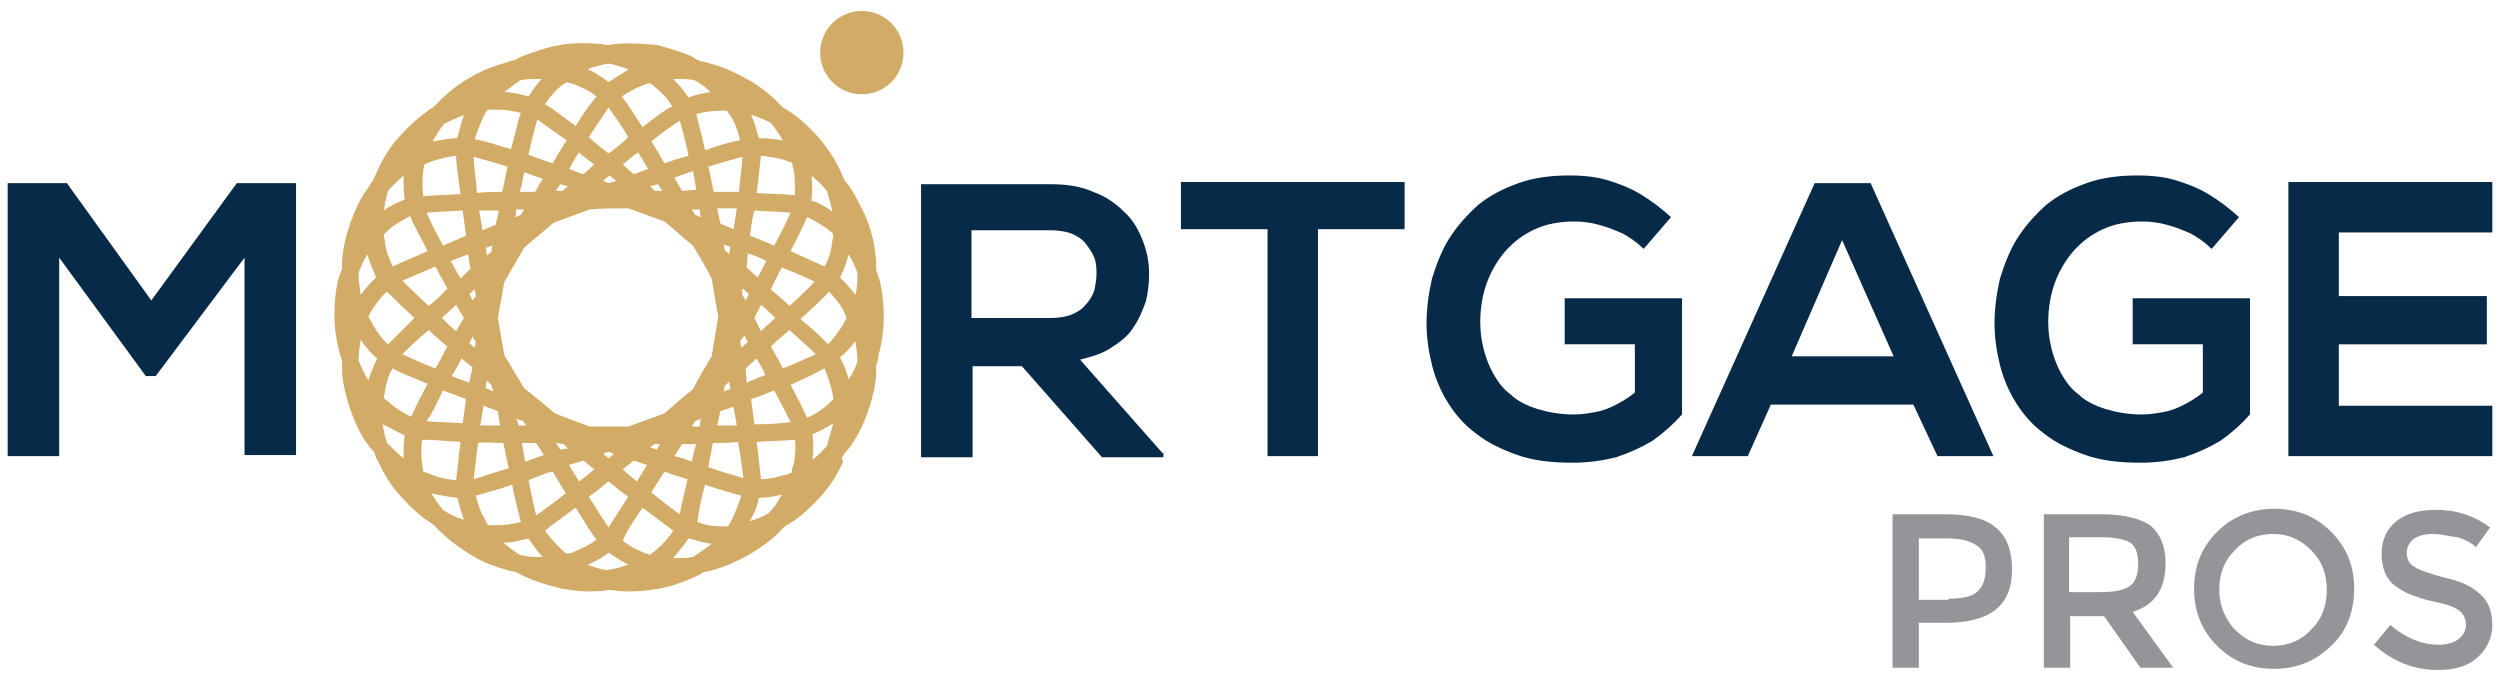
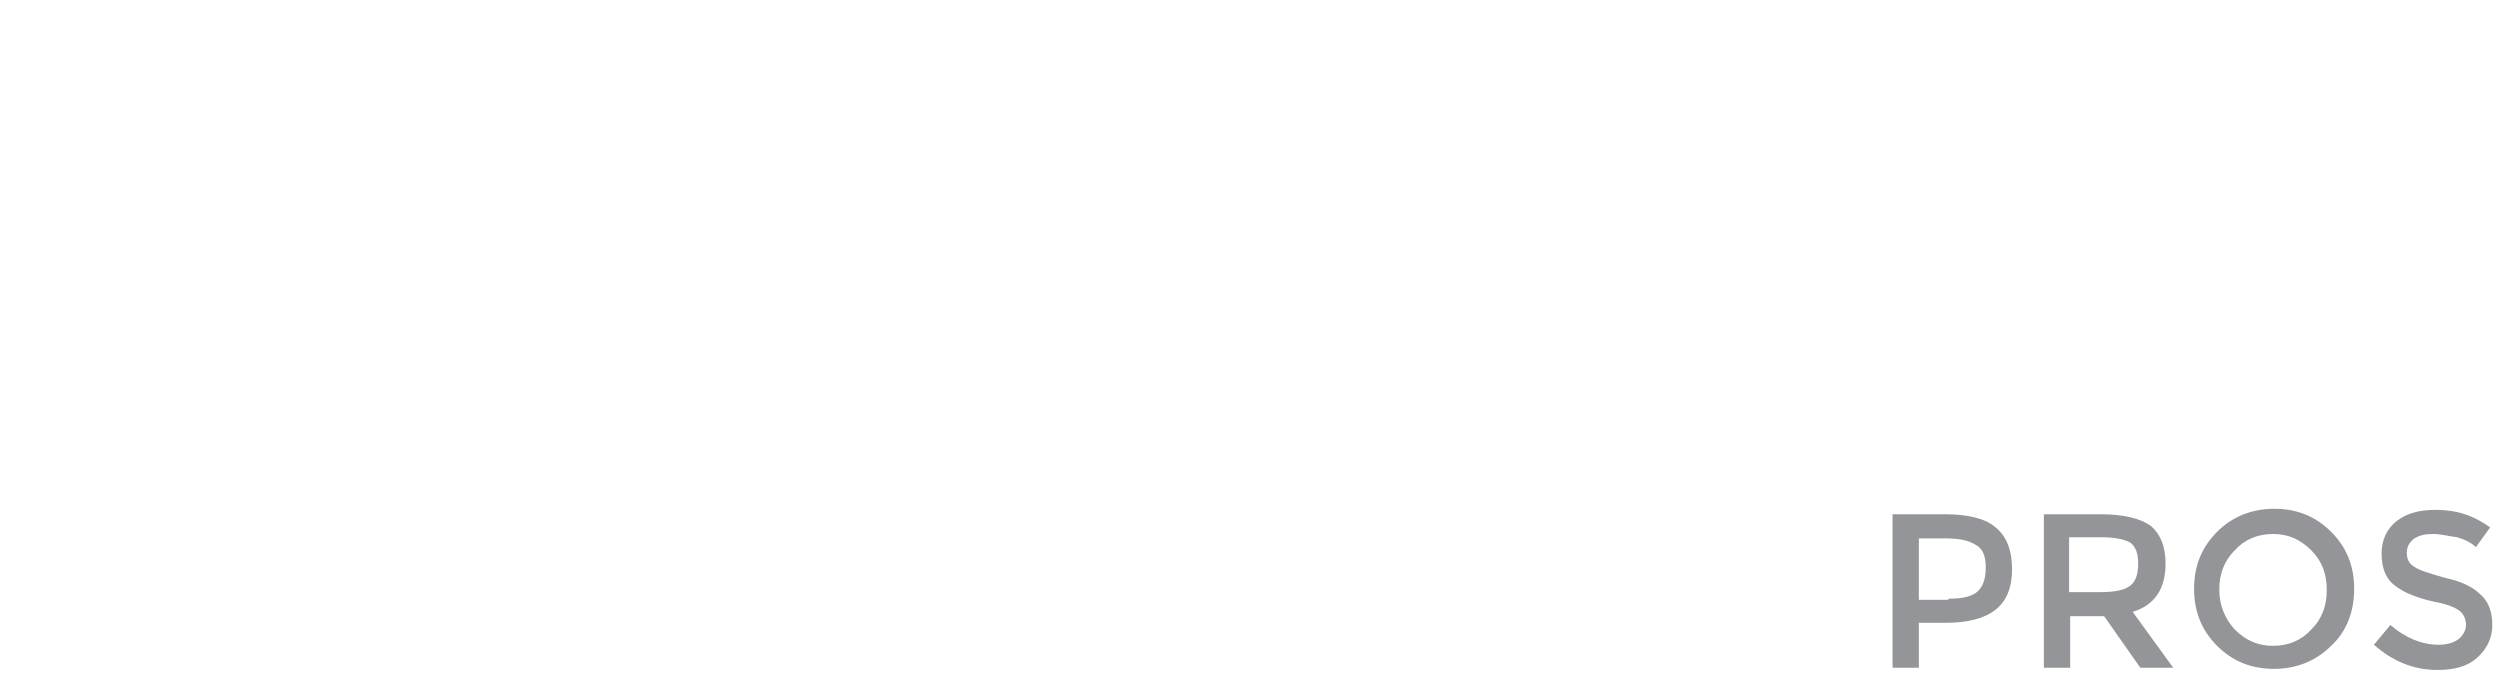
<svg xmlns="http://www.w3.org/2000/svg" version="1.1" id="Layer_1" x="0px" y="0px" viewBox="0 0 228 62" style="enable-background:new 0 0 228 62;" xml:space="preserve">
  <style type="text/css">
	.st0{fill:#939598;}
	.st1{fill:#082A49;}
	.st2{fill:#D2AB67;}
</style>
  <g>
    <path class="st0" d="M177.4,46.9c2.1,0,3.7,0.4,4.6,1.2c1,0.8,1.5,2.1,1.5,3.8c0,1.7-0.5,2.9-1.5,3.7c-1,0.8-2.5,1.2-4.6,1.2H175   v4.1h-2.4v-14H177.4z M177.7,54.6c1.3,0,2.2-0.2,2.7-0.7c0.5-0.5,0.7-1.2,0.7-2.2c0-1-0.3-1.7-0.9-2c-0.6-0.4-1.5-0.6-2.8-0.6H175   v5.6H177.7z M197.5,51.4c0,2.3-1,3.8-3,4.4l3.7,5.1h-3l-3.3-4.7h-3.1v4.7h-2.4v-14h5.2c2.1,0,3.7,0.4,4.6,1.1   C197,48.7,197.5,49.8,197.5,51.4z M191.6,54c1.3,0,2.2-0.2,2.7-0.6c0.5-0.4,0.7-1.1,0.7-2c0-0.9-0.2-1.5-0.7-1.9   c-0.5-0.3-1.4-0.5-2.6-0.5h-3v5H191.6z M210.8,50.2c-1-1-2.1-1.5-3.5-1.5c-1.4,0-2.6,0.5-3.5,1.5c-1,1-1.4,2.2-1.4,3.6   s0.5,2.6,1.4,3.6c1,1,2.1,1.5,3.5,1.5c1.4,0,2.6-0.5,3.5-1.5c1-1,1.4-2.2,1.4-3.6S211.8,51.2,210.8,50.2z M212.6,58.9   c-1.4,1.4-3.2,2.1-5.2,2.1c-2.1,0-3.8-0.7-5.2-2.1c-1.4-1.4-2.1-3.1-2.1-5.2c0-2.1,0.7-3.8,2.1-5.2c1.4-1.4,3.2-2.1,5.2-2.1   c2.1,0,3.8,0.7,5.2,2.1c1.4,1.4,2.1,3.1,2.1,5.2C214.7,55.8,214,57.6,212.6,58.9z M221.9,48.7c-0.7,0-1.2,0.1-1.7,0.4   c-0.4,0.3-0.7,0.7-0.7,1.3c0,0.6,0.2,1,0.7,1.3c0.4,0.3,1.4,0.6,2.8,1c1.4,0.3,2.5,0.8,3.2,1.5c0.7,0.6,1.1,1.5,1.1,2.8   c0,1.2-0.5,2.2-1.4,3c-0.9,0.8-2.1,1.1-3.6,1.1c-2.2,0-4.1-0.8-5.8-2.3L218,57c1.4,1.2,2.9,1.8,4.4,1.8c0.8,0,1.4-0.2,1.8-0.5   c0.4-0.3,0.7-0.8,0.7-1.3c0-0.5-0.2-1-0.6-1.3c-0.4-0.3-1.1-0.6-2.2-0.8c-1-0.2-1.8-0.5-2.3-0.7c-0.5-0.2-1-0.5-1.4-0.8   c-0.8-0.6-1.2-1.6-1.2-2.9c0-1.3,0.5-2.3,1.4-3c0.9-0.7,2.1-1,3.5-1c0.9,0,1.8,0.1,2.7,0.4c0.9,0.3,1.6,0.7,2.3,1.2l-1.3,1.8   c-0.4-0.4-1-0.7-1.7-0.9C223.3,48.9,222.6,48.7,221.9,48.7z" />
-     <path class="st1" d="M227.3,37h-14v-5.6h13.5V27h-13.5v-5.8h14v-4.6h-18.6v12.5v12.5h18.6V37z M22.3,41.5H27V16.7h-5.4l-7.8,10.7   L6.1,16.7H0.7v24.9h4.7V23.5l7.9,10.8h0.9l8.1-10.8V41.5z M106,41.3l-7.5-8.5c1.2-0.3,2.2-0.6,3-1.2c0.8-0.5,1.5-1.1,1.9-1.8   c0.5-0.7,0.8-1.5,1.1-2.3c0.2-0.8,0.3-1.7,0.3-2.5c0-1.1-0.2-2.1-0.6-3.1c-0.4-1-0.9-1.9-1.7-2.6c-0.8-0.8-1.7-1.4-2.8-1.8   c-1.1-0.5-2.4-0.7-3.9-0.7c-2,0-4,0-5.9,0c-2,0-4,0-5.9,0v24.9h4.7v-8.3h4.5l7.3,8.3h5.6V41.3z M95.8,21c0.7,0,1.4,0.1,1.9,0.3   c0.5,0.2,1,0.5,1.3,0.9c0.3,0.4,0.6,0.8,0.8,1.3c0.2,0.5,0.2,1,0.2,1.5s-0.1,1-0.2,1.5c-0.2,0.5-0.4,0.9-0.8,1.3   c-0.3,0.4-0.8,0.7-1.3,0.9c-0.5,0.2-1.2,0.3-1.9,0.3h-7.2v-8H95.8z M115.5,41.6h4.7V20.9h7.9v-4.3h-5.2h-5h-5h-5.2v4.3h7.9V41.6z    M152.4,19.8c-0.9-0.8-1.8-1.5-2.8-2.1c-1-0.6-2.1-1-3.1-1.3c-1.1-0.3-2.2-0.4-3.3-0.4c-1.8,0-3.3,0.2-4.7,0.7   c-1.4,0.5-2.6,1.1-3.7,2c-1,0.9-1.9,1.9-2.6,3c-0.7,1.1-1.2,2.4-1.6,3.7c-0.3,1.3-0.5,2.7-0.5,4.1c0,1.3,0.2,2.6,0.5,3.8   c0.3,1.2,0.8,2.4,1.5,3.5c0.7,1.1,1.5,2,2.6,2.8c1,0.8,2.3,1.4,3.7,1.9c1.4,0.5,3.1,0.7,5,0.7c1.5,0,2.8-0.2,4-0.5   c1.2-0.4,2.3-0.9,3.3-1.5c1-0.7,1.9-1.5,2.7-2.4V27.2h-10.7v4.2h6.4v4.4c-0.6,0.5-1.3,0.9-1.9,1.2c-0.6,0.3-1.2,0.5-1.8,0.6   c-0.6,0.1-1.2,0.2-1.9,0.2c-1.2,0-2.3-0.2-3.3-0.5c-0.9-0.3-1.8-0.7-2.4-1.3c-0.7-0.5-1.2-1.2-1.6-1.9c-0.4-0.7-0.7-1.5-0.9-2.3   c-0.2-0.8-0.3-1.6-0.3-2.4c0-1.3,0.2-2.5,0.6-3.6c0.4-1.1,1-2.1,1.7-2.9c0.7-0.8,1.6-1.5,2.7-2c1.1-0.5,2.3-0.7,3.6-0.7   c0.7,0,1.5,0.1,2.2,0.3c0.8,0.2,1.5,0.5,2.2,0.8c0.7,0.4,1.3,0.8,1.9,1.4L152.4,19.8z M176.7,41.6h5.1l-11.2-24.9h-5.1l-11.2,24.9   h5.1l2.1-4.7h13L176.7,41.6z M172.7,32.5h-9.3l4.6-10.6L172.7,32.5z M204.2,19.8c-0.9-0.8-1.8-1.5-2.8-2.1c-1-0.6-2.1-1-3.1-1.3   c-1.1-0.3-2.2-0.4-3.3-0.4c-1.8,0-3.3,0.2-4.7,0.7c-1.4,0.5-2.6,1.1-3.7,2c-1,0.9-1.9,1.9-2.6,3c-0.7,1.1-1.2,2.4-1.6,3.7   c-0.3,1.3-0.5,2.7-0.5,4.1c0,1.3,0.2,2.6,0.5,3.8c0.3,1.2,0.8,2.4,1.5,3.5c0.7,1.1,1.5,2,2.6,2.8c1,0.8,2.3,1.4,3.7,1.9   c1.4,0.5,3.1,0.7,5,0.7c1.5,0,2.8-0.2,4-0.5c1.2-0.4,2.3-0.9,3.3-1.5c1-0.7,1.9-1.5,2.7-2.4V27.2h-10.7v4.2h6.4v4.4   c-0.6,0.5-1.3,0.9-1.9,1.2c-0.6,0.3-1.2,0.5-1.8,0.6c-0.6,0.1-1.2,0.2-1.9,0.2c-1.2,0-2.3-0.2-3.3-0.5c-0.9-0.3-1.8-0.7-2.4-1.3   c-0.7-0.5-1.2-1.2-1.6-1.9c-0.4-0.7-0.7-1.5-0.9-2.3c-0.2-0.8-0.3-1.6-0.3-2.4c0-1.3,0.2-2.5,0.6-3.6c0.4-1.1,1-2.1,1.7-2.9   c0.7-0.8,1.6-1.5,2.7-2c1.1-0.5,2.3-0.7,3.6-0.7c0.7,0,1.5,0.1,2.2,0.3c0.8,0.2,1.5,0.5,2.2,0.8c0.7,0.4,1.3,0.8,1.9,1.4   L204.2,19.8z" />
-     <path class="st2" d="M36.9,18.2c-0.7,0.3-1.4,0.6-1.9,1l0,0c0.1-0.6,0.2-1.2,0.4-1.8c0.4-0.5,0.9-0.9,1.4-1.4l0,0   C36.8,16.8,36.8,17.5,36.9,18.2 M78.6,1c2.1,0,3.8,1.7,3.8,3.8c0,2.1-1.7,3.8-3.8,3.8c-2.1,0-3.8-1.7-3.8-3.8   C74.8,2.7,76.5,1,78.6,1z M69.2,45.4c0.7,0,1.4-0.1,2.1-0.3c-0.3,0.6-0.7,1.2-1.2,1.7c-0.5,0.3-1,0.5-1.6,0.7l-0.1,0   C68.8,46.8,69.1,46.1,69.2,45.4z M76.9,41.5c0.2-0.2,0.4-0.5,0.6-0.7c0.7-1,1.2-2,1.6-3.1c0.4-1.1,0.7-2.3,0.8-3.4c0-0.3,0-0.6,0-1   c0.1-0.2,0.2-0.5,0.2-0.8c0.3-1.1,0.5-2.3,0.5-3.5c0-1.2-0.1-2.4-0.4-3.5c-0.1-0.3-0.2-0.6-0.3-0.9c0-0.3,0-0.5,0-0.8   c-0.1-1.2-0.3-2.3-0.7-3.4c-0.4-1.1-1-2.2-1.6-3.2c-0.2-0.3-0.4-0.5-0.6-0.8c-0.1-0.2-0.2-0.4-0.3-0.7c-0.5-1.1-1.1-2-1.9-3   c-0.8-0.9-1.6-1.7-2.6-2.4c-0.3-0.2-0.6-0.4-0.8-0.5c-0.2-0.2-0.3-0.3-0.5-0.5c-0.8-0.8-1.7-1.5-2.8-2.1c-1.1-0.6-2.1-1.1-3.3-1.4   c-0.3-0.1-0.6-0.2-0.9-0.2c-0.2-0.1-0.5-0.2-0.7-0.4c-1.1-0.5-2.2-0.8-3.3-1.1C58.7,4,57.5,3.9,56.3,4c-0.3,0-0.6,0.1-0.9,0.1   c-0.3,0-0.5-0.1-0.8-0.1c-1.2-0.1-2.3-0.1-3.5,0.1c-1.2,0.2-2.3,0.6-3.4,1c-0.3,0.1-0.6,0.3-0.8,0.4c-0.2,0-0.5,0.1-0.7,0.2   c-1.1,0.3-2.2,0.7-3.2,1.3c-1.1,0.6-2,1.3-2.8,2.1c-0.2,0.2-0.5,0.5-0.7,0.7c-0.2,0.1-0.4,0.2-0.6,0.4c-1,0.7-1.8,1.5-2.6,2.4   c-0.8,0.9-1.4,1.9-1.9,3c-0.1,0.3-0.3,0.6-0.4,0.9c-0.2,0.2-0.3,0.4-0.4,0.6c-0.7,0.9-1.2,2-1.6,3.1c-0.4,1.1-0.7,2.3-0.8,3.5   c0,0.3,0,0.5,0,0.8c-0.1,0.3-0.2,0.5-0.3,0.8c-0.3,1.1-0.4,2.3-0.4,3.5c0,1.2,0.2,2.4,0.5,3.5c0.1,0.3,0.2,0.5,0.2,0.8   c0,0.3,0,0.6,0,0.9c0.1,1.2,0.4,2.3,0.8,3.5c0.4,1.1,0.9,2.2,1.6,3.1c0.1,0.2,0.3,0.4,0.5,0.6c0.1,0.3,0.2,0.6,0.4,0.9   c0.5,1.1,1.1,2.1,1.9,3c0.8,0.9,1.6,1.7,2.6,2.4c0.2,0.1,0.4,0.3,0.6,0.4c0.2,0.2,0.4,0.5,0.7,0.7c0.8,0.8,1.8,1.5,2.8,2.1   c1,0.6,2.1,1,3.2,1.3c0.3,0.1,0.5,0.1,0.8,0.2c0.3,0.1,0.5,0.3,0.8,0.4c1.1,0.5,2.2,0.8,3.4,1.1c1.2,0.2,2.3,0.3,3.5,0.2   c0.3,0,0.6-0.1,0.8-0.1c0.3,0,0.6,0.1,0.9,0.1c1.2,0.1,2.3,0,3.5-0.2c1.2-0.2,2.3-0.6,3.4-1.1c0.2-0.1,0.5-0.2,0.7-0.4   c0.3-0.1,0.6-0.1,0.9-0.2c1.1-0.3,2.2-0.8,3.3-1.4c1-0.6,2-1.3,2.8-2.1c0.2-0.2,0.3-0.4,0.5-0.5c0.3-0.2,0.5-0.3,0.8-0.5   c1-0.7,1.8-1.5,2.6-2.4c0.8-0.9,1.4-1.9,1.9-3C76.7,41.9,76.8,41.7,76.9,41.5z M78,26.9c-0.4-0.6-0.9-1.1-1.4-1.6   c0.4-0.7,0.6-1.4,0.8-2.1l0,0c0.3,0.5,0.6,1.1,0.8,1.7C78.2,25.6,78.2,26.2,78,26.9L78,26.9z M75.2,24.3c-0.7-0.3-1.8-0.8-3.1-1.4   c0.7-1.3,1.2-2.4,1.5-3.1c0.7,0.3,1.3,0.7,1.9,1.1c0.2,0.2,0.4,0.3,0.5,0.5c0,0.2-0.1,0.5-0.1,0.7C75.8,22.9,75.6,23.6,75.2,24.3z    M70.6,22.4c-0.7-0.3-1.4-0.6-2.2-0.9c0.1-0.8,0.2-1.6,0.4-2.3c1.4,0.1,2.6,0.1,3.3,0.2C71.8,20.1,71.3,21.1,70.6,22.4z M66.9,20.9   l-1.2-0.5l-0.3-1.4c0.6,0,1.2,0,1.8,0C67.1,19.7,67,20.3,66.9,20.9z M63.9,19.8l-0.5-0.2l-0.3-0.5l0.7,0L63.9,19.8z M55.5,16.7   L55,16.5l0.6-0.5l0.6,0.5L55.5,16.7z M53.2,15.9l-1.3-0.5c0.3-0.5,0.6-1.1,0.9-1.5c0.4,0.4,0.9,0.7,1.4,1.1L53.2,15.9z M50.4,14.9   c-0.8-0.3-1.5-0.5-2.2-0.8c0.3-1.4,0.6-2.5,0.8-3.2c0.6,0.4,1.5,1.1,2.7,1.9C51.2,13.5,50.8,14.2,50.4,14.9z M46.6,13.6   c-1.4-0.4-2.5-0.8-3.3-0.9c0.2-0.7,0.5-1.4,0.8-2.1c0.1-0.2,0.2-0.4,0.4-0.6c0.2,0,0.5,0,0.8,0c0.7,0,1.5,0.1,2.2,0.3   C47.2,11.1,47,12.2,46.6,13.6z M41.7,12.6c-0.8,0-1.5,0.2-2.2,0.3l0-0.1c0.3-0.5,0.6-1,1-1.5c0.6-0.3,1.2-0.6,1.8-0.8l0,0   C42.1,11.1,41.9,11.8,41.7,12.6z M32.9,31c0.4,0.6,0.9,1.2,1.5,1.7c-0.3,0.6-0.6,1.3-0.8,2l0,0c-0.4-0.6-0.6-1.2-0.9-1.8   C32.7,32.2,32.8,31.6,32.9,31z M35.8,33.6c0.7,0.4,1.8,0.8,3.2,1.4c-0.7,1.3-1.2,2.3-1.5,3c-0.7-0.3-1.3-0.7-1.9-1.2   c-0.2-0.2-0.4-0.3-0.6-0.5c0-0.2,0.1-0.4,0.1-0.6C35.2,35,35.4,34.3,35.8,33.6z M40.4,35.6c0.7,0.3,1.4,0.5,2.1,0.8   c-0.1,0.8-0.2,1.5-0.3,2.2c-1.4-0.1-2.6-0.1-3.3-0.2C39.3,37.9,39.8,36.9,40.4,35.6z M44.1,37l1.3,0.5l0.2,1.3c-0.6,0-1.2,0-1.8,0   C43.9,38.2,44,37.6,44.1,37z M47.1,38.2l0.6,0.2l0.3,0.4l-0.7,0L47.1,38.2z M55.5,41.2l0.5,0.2l-0.5,0.4L55,41.4L55.5,41.2z    M57.8,42l1.2,0.4c-0.3,0.5-0.6,1-0.9,1.5c-0.4-0.3-0.9-0.7-1.3-1.1L57.8,42z M60.6,43c0.7,0.3,1.5,0.5,2.1,0.7   c-0.3,1.4-0.6,2.5-0.7,3.2c-0.6-0.4-1.5-1.1-2.6-2C59.8,44.3,60.2,43.6,60.6,43z M64.3,44.2c1.4,0.5,2.6,0.8,3.3,1   c-0.2,0.7-0.5,1.4-0.8,2.1c-0.1,0.2-0.3,0.5-0.4,0.7c-0.2,0-0.4,0-0.6,0c-0.7,0-1.5-0.1-2.2-0.4C63.7,46.8,63.9,45.6,64.3,44.2z    M35.4,31.4c-0.6-0.5-1-1.1-1.4-1.8c-0.1-0.2-0.2-0.4-0.4-0.7c0.1-0.2,0.2-0.4,0.3-0.6c0.4-0.6,0.8-1.2,1.4-1.7   c0.6,0.6,1.4,1.4,2.5,2.4C36.8,30,36,30.8,35.4,31.4z M32.9,26.9L32.9,26.9c-0.1-0.7-0.2-1.3-0.2-2c0.2-0.6,0.5-1.2,0.8-1.7l0,0   c0.2,0.7,0.5,1.4,0.8,2.1C33.8,25.8,33.3,26.3,32.9,26.9z M38.7,15c0.2-0.1,0.5-0.2,0.7-0.3c0.7-0.2,1.4-0.4,2.2-0.5   c0,0.8,0.2,2,0.4,3.5c-1.5,0.1-2.6,0.1-3.4,0.2c-0.1-0.8-0.1-1.5,0-2.3C38.6,15.4,38.7,15.2,38.7,15z M43.2,14.3   c0.7,0.2,1.8,0.5,3.1,0.9c-0.2,0.7-0.3,1.5-0.5,2.3c-0.8,0-1.6,0-2.3,0.1C43.4,16.2,43.2,15,43.2,14.3z M47.8,15.7   c0.5,0.2,1.1,0.4,1.7,0.6l-0.7,1.2l-1.4,0C47.6,16.9,47.7,16.3,47.8,15.7z M51.1,16.8l0.7,0.2l-0.5,0.4l-0.6,0L51.1,16.8z M57.3,19   c1.1,0.4,2.2,0.8,3.3,1.2c0.9,0.7,1.7,1.5,2.6,2.2c0.6,1,1.2,2,1.7,3c0.2,1.2,0.4,2.3,0.6,3.5c-0.2,1.2-0.4,2.4-0.6,3.6   c-0.6,1-1.2,2-1.7,3c-0.9,0.7-1.8,1.5-2.6,2.2c-1.1,0.4-2.2,0.8-3.3,1.2c-1.2,0-2.3,0-3.5,0c-1.1-0.4-2.2-0.8-3.2-1.2   c-0.9-0.8-1.8-1.5-2.8-2.3c-0.6-1-1.2-2-1.8-3c-0.2-1.1-0.4-2.3-0.6-3.4c0.2-1.1,0.4-2.2,0.6-3.3c0.6-1,1.2-2.1,1.8-3.1   c0.9-0.8,1.8-1.5,2.7-2.3c1.1-0.4,2.2-0.8,3.3-1.2C54.9,19,56.1,19,57.3,19z M66,22.3l0.6,0.2l-0.1,0.7l-0.4-0.4L66,22.3z    M68.2,23.1c0.6,0.2,1.1,0.4,1.7,0.7c-0.3,0.5-0.5,1-0.8,1.5l-1-0.9L68.2,23.1z M71.3,24.4c1.3,0.5,2.4,1,3,1.3   C73.8,26.2,73,27,72,27.9c-0.5-0.5-1.1-1-1.7-1.5C70.6,25.7,71,25,71.3,24.4z M75.6,26.6c0.5,0.5,1,1.1,1.3,1.7   c0.1,0.2,0.2,0.4,0.3,0.7c-0.1,0.2-0.2,0.4-0.3,0.6c-0.4,0.6-0.8,1.2-1.4,1.8c-0.5-0.6-1.4-1.4-2.5-2.3   C74.2,28,75.1,27.2,75.6,26.6z M78,31.1L78,31.1c0.1,0.6,0.2,1.3,0.2,1.9c-0.2,0.6-0.5,1.1-0.8,1.6l0,0c-0.2-0.7-0.4-1.3-0.8-2   C77.1,32.2,77.6,31.7,78,31.1z M75.4,40.7c-0.4,0.4-0.8,0.9-1.3,1.2l0,0c0.1-0.7,0.1-1.5,0-2.3c0.7-0.3,1.3-0.6,1.9-1l0,0   C75.8,39.3,75.6,40,75.4,40.7z M72.2,43.1c-0.2,0.1-0.4,0.2-0.6,0.2c-0.7,0.2-1.4,0.4-2.2,0.4c-0.1-0.8-0.2-2-0.4-3.4   c1.5-0.1,2.7-0.1,3.5-0.2c0.1,0.7,0,1.5-0.1,2.2C72.3,42.5,72.2,42.8,72.2,43.1z M67.8,43.6c-0.7-0.2-1.8-0.5-3.2-1   c0.1-0.7,0.3-1.4,0.4-2.2c0.8,0,1.6,0,2.3-0.1C67.6,41.8,67.7,42.9,67.8,43.6z M63.1,42.1c-0.5-0.2-1.1-0.4-1.6-0.5l0.7-1.1l1.3,0   C63.3,41,63.2,41.6,63.1,42.1z M59.9,41l-0.6-0.2l0.4-0.3l0.5,0L59.9,41z M45,35.7l-0.7-0.3l0.1-0.7l0.4,0.4L45,35.7z M42.8,34.9   c-0.6-0.2-1.1-0.4-1.6-0.6c0.3-0.5,0.6-1,0.9-1.6l1,0.8L42.8,34.9z M39.7,33.6c-1.3-0.5-2.4-1-3-1.3c0.5-0.5,1.3-1.3,2.4-2.2   c0.5,0.5,1.1,1,1.7,1.5C40.4,32.3,40.1,33,39.7,33.6z M62.8,49.1c0.7,0.2,1.4,0.4,2.1,0.5c-0.5,0.4-1.1,0.8-1.7,1.2   c-0.6,0.1-1.2,0.1-1.8,0.1l0,0C61.9,50.3,62.4,49.7,62.8,49.1z M59.7,17.4L59.3,17l0.7-0.2l0.4,0.6L59.7,17.4z M57.8,15.9l-1-0.9   c0.5-0.4,0.9-0.8,1.4-1.1c0.3,0.5,0.6,1,0.9,1.5L57.8,15.9z M55.5,14c-0.6-0.5-1.3-1-1.8-1.5c0.8-1.2,1.4-2.1,1.8-2.7   c0.4,0.6,1.1,1.5,1.8,2.7C56.8,13,56.2,13.5,55.5,14z M52.5,11.5c-1.2-0.9-2.1-1.6-2.8-2c0.4-0.6,0.9-1.2,1.4-1.6   c0.2-0.2,0.4-0.3,0.6-0.4c0.2,0.1,0.5,0.1,0.7,0.2c0.7,0.3,1.4,0.6,2,1.1C53.9,9.4,53.2,10.3,52.5,11.5z M48.2,8.8   c-0.7-0.2-1.5-0.4-2.2-0.4l0,0c0.5-0.4,1-0.8,1.5-1.1c0.6-0.1,1.3-0.1,1.9-0.1l0,0C49,7.6,48.6,8.2,48.2,8.8z M51.4,40.5l0.4,0.4   L51.1,41l-0.4-0.6L51.4,40.5z M53.2,42l1,0.8c-0.5,0.4-0.9,0.8-1.4,1.1c-0.3-0.5-0.6-1-0.9-1.5L53.2,42z M55.5,43.9   c0.6,0.5,1.2,1,1.8,1.4c-0.8,1.2-1.4,2.2-1.8,2.8c-0.4-0.6-1-1.5-1.8-2.8C54.3,44.9,54.9,44.4,55.5,43.9z M58.6,46.3   c1.2,0.9,2.1,1.6,2.8,2.1c-0.4,0.6-0.9,1.2-1.5,1.7c-0.2,0.2-0.4,0.3-0.6,0.5c-0.2-0.1-0.4-0.1-0.6-0.2c-0.7-0.3-1.3-0.6-1.9-1.1   C57.1,48.5,57.8,47.5,58.6,46.3z M35.8,24.3c-0.3-0.7-0.6-1.4-0.7-2.2c0-0.3-0.1-0.5-0.1-0.7c0.2-0.2,0.3-0.3,0.5-0.5   c0.6-0.5,1.2-0.8,1.9-1.2c0.3,0.8,0.9,1.8,1.6,3.2C37.6,23.5,36.5,24,35.8,24.3z M67.7,26.3l0.6,0.5l-0.3,0.6l-0.3-0.5L67.7,26.3z    M69.4,27.8c0.5,0.4,0.9,0.8,1.3,1.2c-0.4,0.4-0.9,0.8-1.3,1.2L68.8,29L69.4,27.8z M72,30.1c1.1,1,1.9,1.7,2.4,2.2   c-0.7,0.3-1.7,0.8-3,1.3c-0.3-0.6-0.7-1.3-1.1-2C70.8,31.1,71.4,30.6,72,30.1z M75.2,33.6c0.3,0.7,0.5,1.4,0.7,2.1   c0,0.2,0.1,0.5,0.1,0.7c-0.2,0.2-0.3,0.3-0.5,0.5c-0.6,0.5-1.2,0.9-1.9,1.2c-0.3-0.7-0.8-1.7-1.5-3C73.4,34.5,74.5,34,75.2,33.6z    M43.3,31.7l-0.5-0.4l0.3-0.6l0.3,0.5L43.3,31.7z M41.6,30.2c-0.5-0.4-0.9-0.8-1.3-1.2c0.4-0.4,0.9-0.8,1.3-1.2l0.7,1.2L41.6,30.2z    M39.1,27.9c-1.1-1-1.9-1.8-2.4-2.3c0.6-0.3,1.7-0.7,3-1.3c0.3,0.6,0.7,1.3,1.1,2C40.2,27,39.6,27.5,39.1,27.9z M55.5,50.4   c0.6,0.4,1.2,0.8,1.8,1.1l0,0c-0.6,0.2-1.3,0.4-2,0.5c-0.6-0.1-1.2-0.3-1.7-0.5C54.3,51.2,54.9,50.9,55.5,50.4z M62.2,17.4   l-0.7-1.2c0.6-0.2,1.1-0.4,1.7-0.6c0.1,0.6,0.2,1.1,0.3,1.7L62.2,17.4z M60.6,14.9c-0.4-0.7-0.8-1.4-1.2-2c1.1-0.9,2-1.5,2.6-1.9   c0.2,0.7,0.5,1.8,0.8,3.2C62.1,14.4,61.4,14.6,60.6,14.9z M58.6,11.6c-0.8-1.2-1.4-2.2-1.9-2.8c0.6-0.4,1.3-0.8,1.9-1   c0.2-0.1,0.4-0.2,0.7-0.2c0.2,0.1,0.4,0.3,0.5,0.4c0.6,0.5,1.1,1,1.5,1.7C60.7,10,59.7,10.7,58.6,11.6z M55.5,7.5   c-0.6-0.5-1.3-0.9-1.9-1.2l0,0c0.6-0.2,1.2-0.4,1.9-0.5c0.6,0.1,1.2,0.3,1.8,0.5l0.1,0C56.7,6.7,56.1,7.1,55.5,7.5z M48.9,40.4   l0.7,1.1c-0.6,0.2-1.1,0.4-1.7,0.6c-0.1-0.5-0.2-1.1-0.3-1.7L48.9,40.4z M50.4,43c0.4,0.7,0.8,1.3,1.2,2c-1.2,0.9-2.1,1.6-2.7,2   c-0.2-0.7-0.4-1.8-0.7-3.2C48.9,43.5,49.6,43.2,50.4,43z M52.5,46.3c0.8,1.3,1.4,2.3,1.9,2.9c-0.6,0.5-1.3,0.8-2,1.1   c-0.2,0.1-0.5,0.2-0.7,0.2c-0.2-0.1-0.4-0.3-0.5-0.4c-0.5-0.5-1-1-1.5-1.7C50.3,47.9,51.3,47.2,52.5,46.3z M67.9,30.6l0.3,0.6   l-0.6,0.5l-0.1-0.6L67.9,30.6z M69,32.7c0.3,0.5,0.6,1,0.8,1.5c-0.5,0.2-1.1,0.4-1.7,0.7L68,33.6L69,32.7z M70.6,35.6   c0.7,1.3,1.2,2.3,1.5,2.9c-0.7,0.1-1.9,0.2-3.3,0.2c-0.1-0.7-0.2-1.5-0.3-2.3C69.2,36.2,69.9,35.9,70.6,35.6z M43.1,27.4l-0.3-0.6   l0.5-0.4l0.1,0.6L43.1,27.4z M42,25.4c-0.3-0.5-0.6-1.1-0.9-1.6c0.5-0.2,1.1-0.4,1.6-0.6l0.2,1.3L42,25.4z M40.4,22.4   c-0.7-1.3-1.2-2.3-1.5-3c0.7-0.1,1.8-0.1,3.3-0.2c0.1,0.7,0.2,1.5,0.3,2.3C41.8,21.8,41.1,22.1,40.4,22.4z M48.2,49.1   c0.4,0.6,0.8,1.2,1.3,1.7c-0.7,0-1.4,0-2.1-0.2c-0.5-0.3-1-0.7-1.5-1.1l0,0C46.7,49.5,47.4,49.3,48.2,49.1z M65.1,17.5   c-0.2-0.8-0.3-1.6-0.5-2.3c1.3-0.4,2.4-0.7,3.1-0.9c0,0.7-0.2,1.8-0.3,3.2C66.7,17.5,65.9,17.5,65.1,17.5z M64.3,13.7   c-0.3-1.4-0.6-2.5-0.8-3.3c0.7-0.2,1.5-0.3,2.2-0.3c0.2,0,0.4,0,0.6,0c0.1,0.2,0.3,0.4,0.4,0.6c0.4,0.6,0.6,1.3,0.8,2.1   C66.8,12.9,65.7,13.2,64.3,13.7z M62.8,8.9c-0.4-0.6-0.9-1.2-1.4-1.7l0,0c0.6,0,1.3,0,1.9,0.1c0.6,0.3,1.1,0.7,1.5,1.1l0,0   C64.2,8.5,63.5,8.6,62.8,8.9z M45.9,40.4c0.2,0.8,0.3,1.5,0.5,2.3c-1.4,0.4-2.5,0.8-3.2,1c0.1-0.7,0.2-1.9,0.4-3.3   C44.3,40.3,45.1,40.4,45.9,40.4z M46.7,44.2c0.3,1.5,0.6,2.6,0.8,3.4c-0.7,0.2-1.5,0.3-2.2,0.3c-0.3,0-0.6,0-0.8,0   c-0.1-0.2-0.2-0.4-0.3-0.6c-0.4-0.6-0.6-1.3-0.8-2.1C44.1,45,45.3,44.7,46.7,44.2z M66.5,34.8l0.1,0.7L66,35.7l0.1-0.5L66.5,34.8z    M66.9,37.1c0.1,0.6,0.2,1.2,0.3,1.7c-0.6,0-1.2,0-1.8,0l0.3-1.3L66.9,37.1z M44.4,23.3l-0.1-0.7l0.6-0.2l-0.1,0.6L44.4,23.3z    M44,21c-0.1-0.6-0.2-1.2-0.3-1.8c0.6,0,1.1,0,1.8,0l-0.3,1.3L44,21z M41.7,45.4c0.2,0.7,0.4,1.4,0.6,2c-0.7-0.2-1.3-0.5-1.9-0.9   c-0.4-0.5-0.7-0.9-1-1.4l0-0.1C40.2,45.2,40.9,45.3,41.7,45.4z M69,17.6c0.2-1.4,0.3-2.6,0.4-3.4c0.8,0.1,1.5,0.2,2.2,0.4   c0.2,0.1,0.4,0.2,0.6,0.2c0.1,0.2,0.1,0.5,0.2,0.8c0.1,0.7,0.1,1.4,0.1,2.2C71.6,17.7,70.5,17.7,69,17.6z M69.2,12.6   c-0.2-0.8-0.4-1.5-0.7-2.1l0.1,0c0.6,0.2,1.1,0.4,1.7,0.7c0.4,0.5,0.8,1.1,1.1,1.6l0,0C70.7,12.7,70,12.6,69.2,12.6z M42,40.3   c-0.2,1.5-0.3,2.7-0.4,3.5c-0.8-0.1-1.5-0.2-2.2-0.5c-0.3-0.1-0.5-0.2-0.8-0.3c0-0.2-0.1-0.4-0.1-0.6c-0.1-0.7-0.1-1.5,0-2.3   C39.3,40.1,40.5,40.2,42,40.3z M63.9,38.2l-0.1,0.7l-0.7,0l0.3-0.5L63.9,38.2z M47,19.8l0.1-0.7l0.7,0l-0.3,0.5L47,19.8z    M36.9,39.7c-0.1,0.7-0.1,1.4-0.1,2.1c-0.5-0.4-1-0.9-1.5-1.4c-0.2-0.6-0.3-1.1-0.4-1.7l0,0C35.6,39,36.2,39.4,36.9,39.7z M74,18.3   c0.1-0.8,0.1-1.5,0-2.2l0.1,0c0.5,0.4,0.9,0.8,1.3,1.3c0.2,0.6,0.4,1.3,0.5,1.9l0,0C75.4,18.9,74.7,18.5,74,18.3z" />
  </g>
</svg>